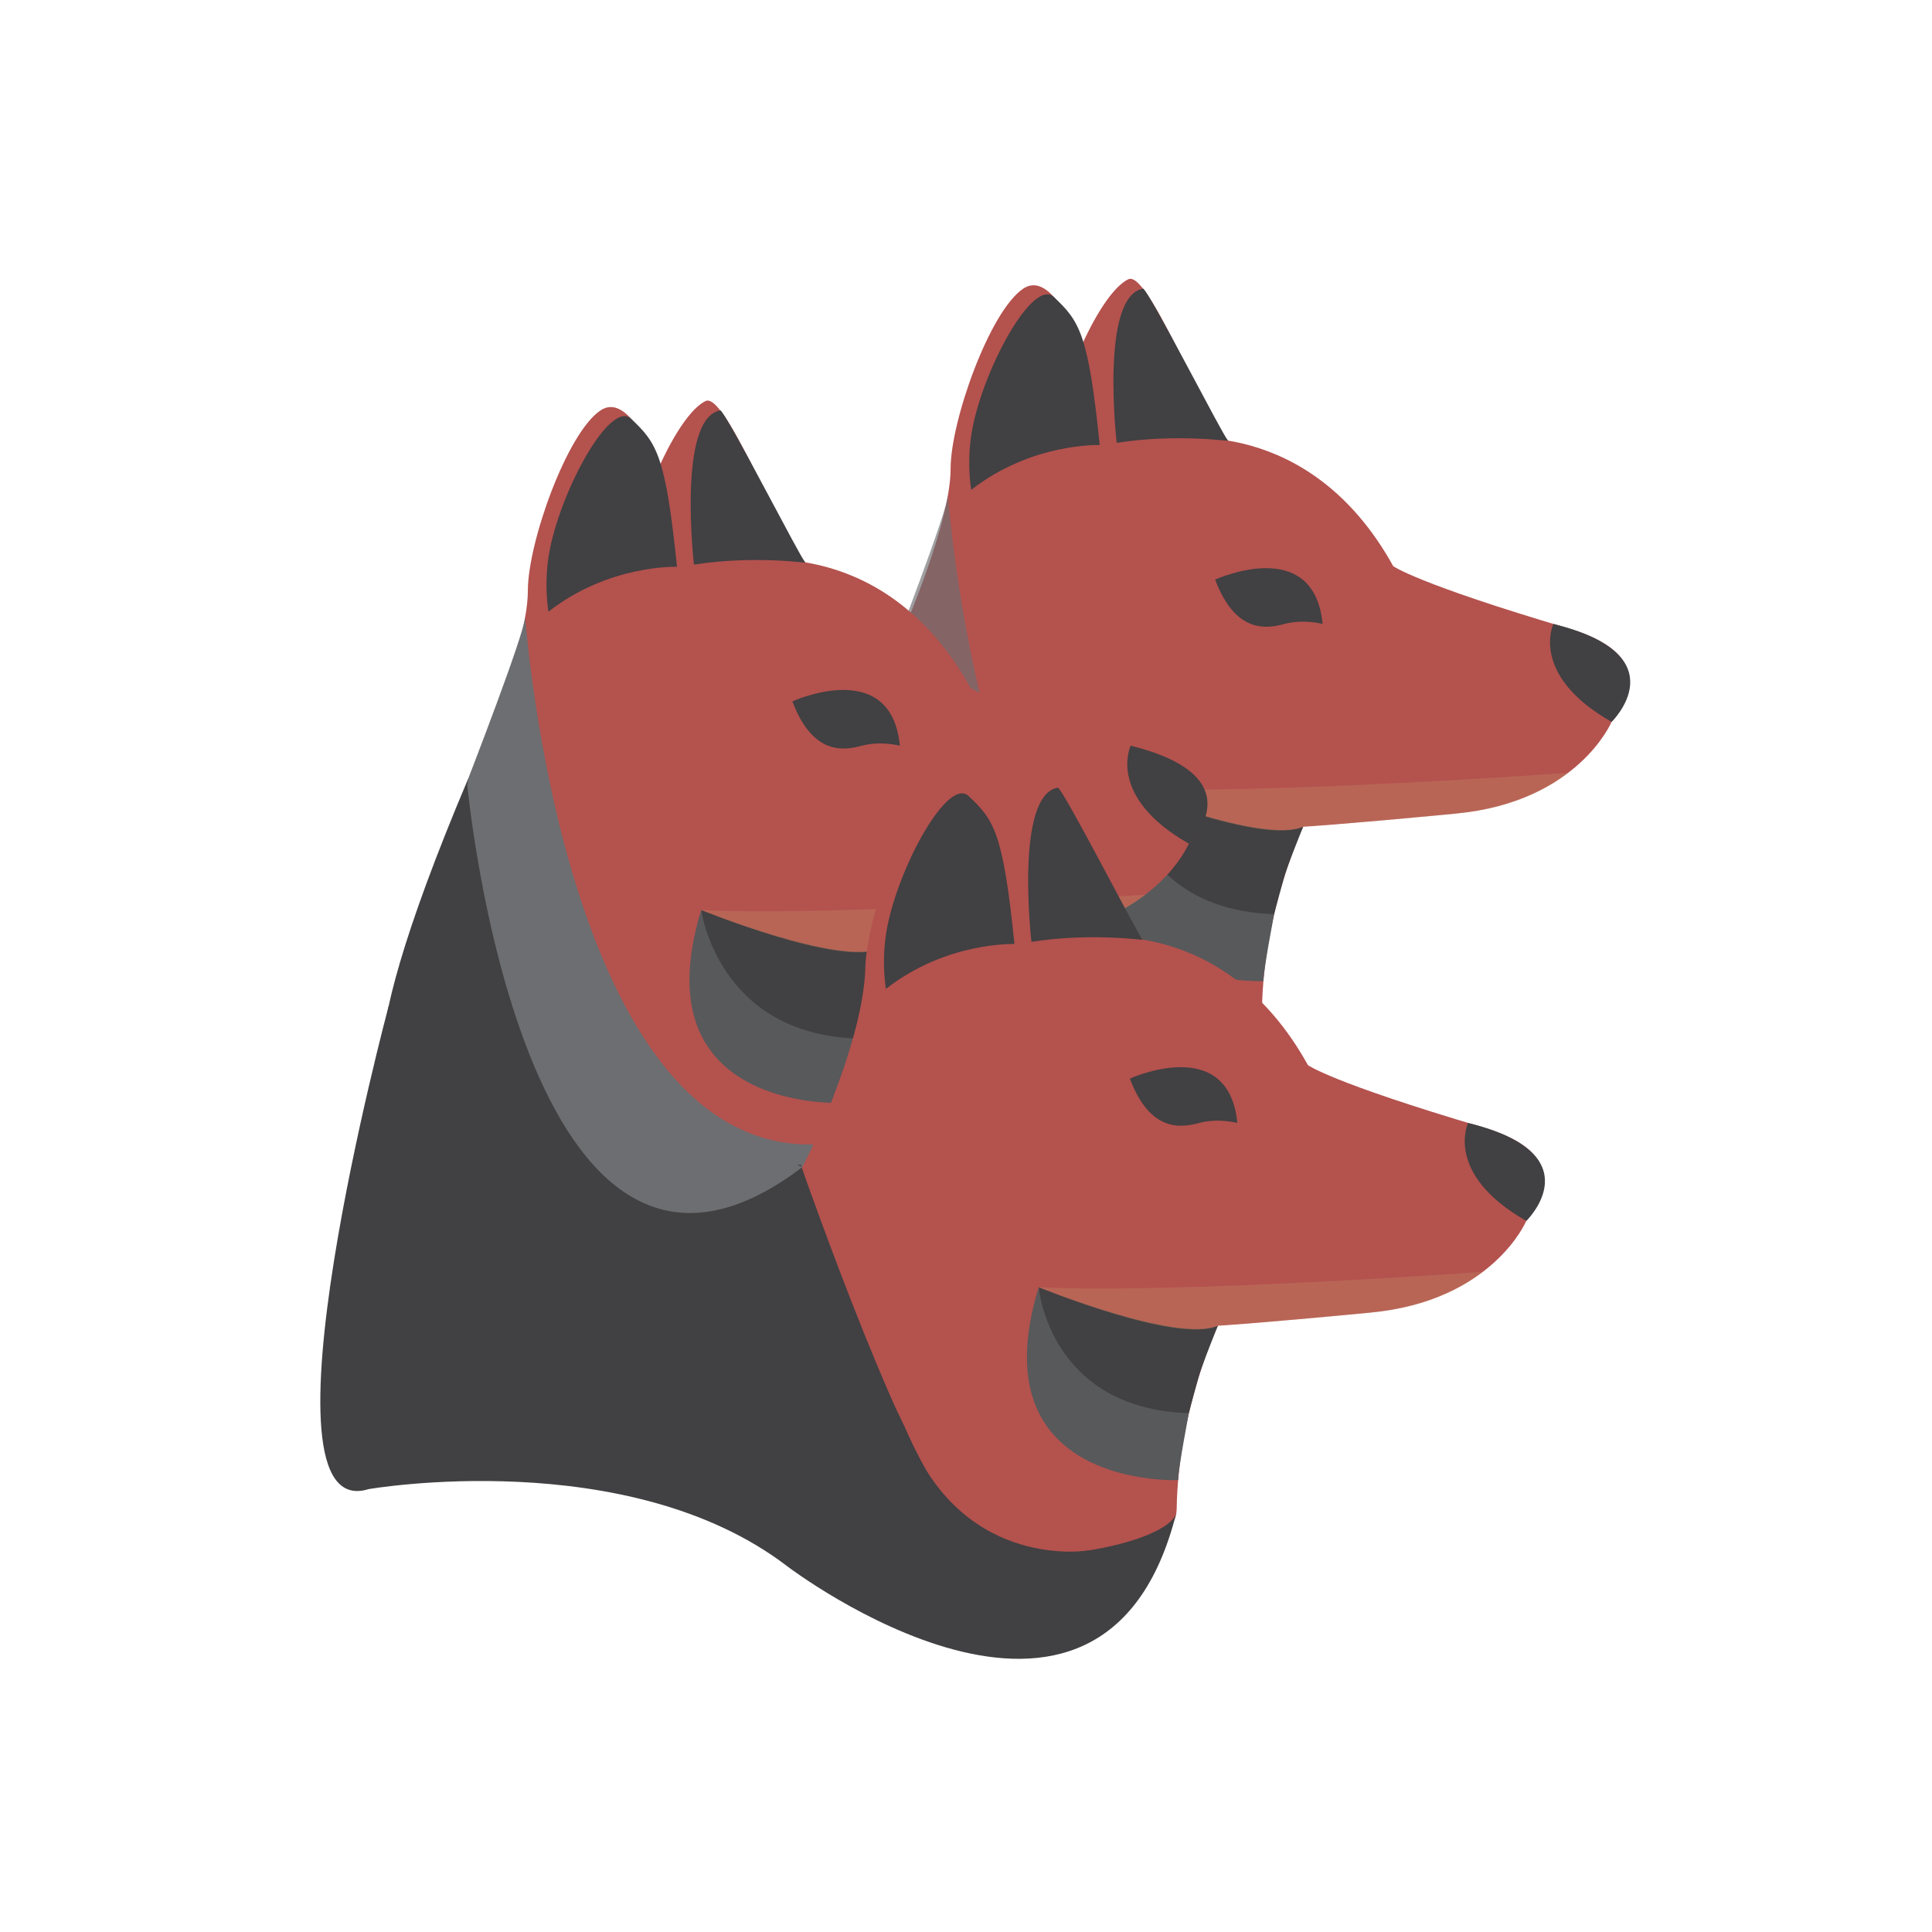
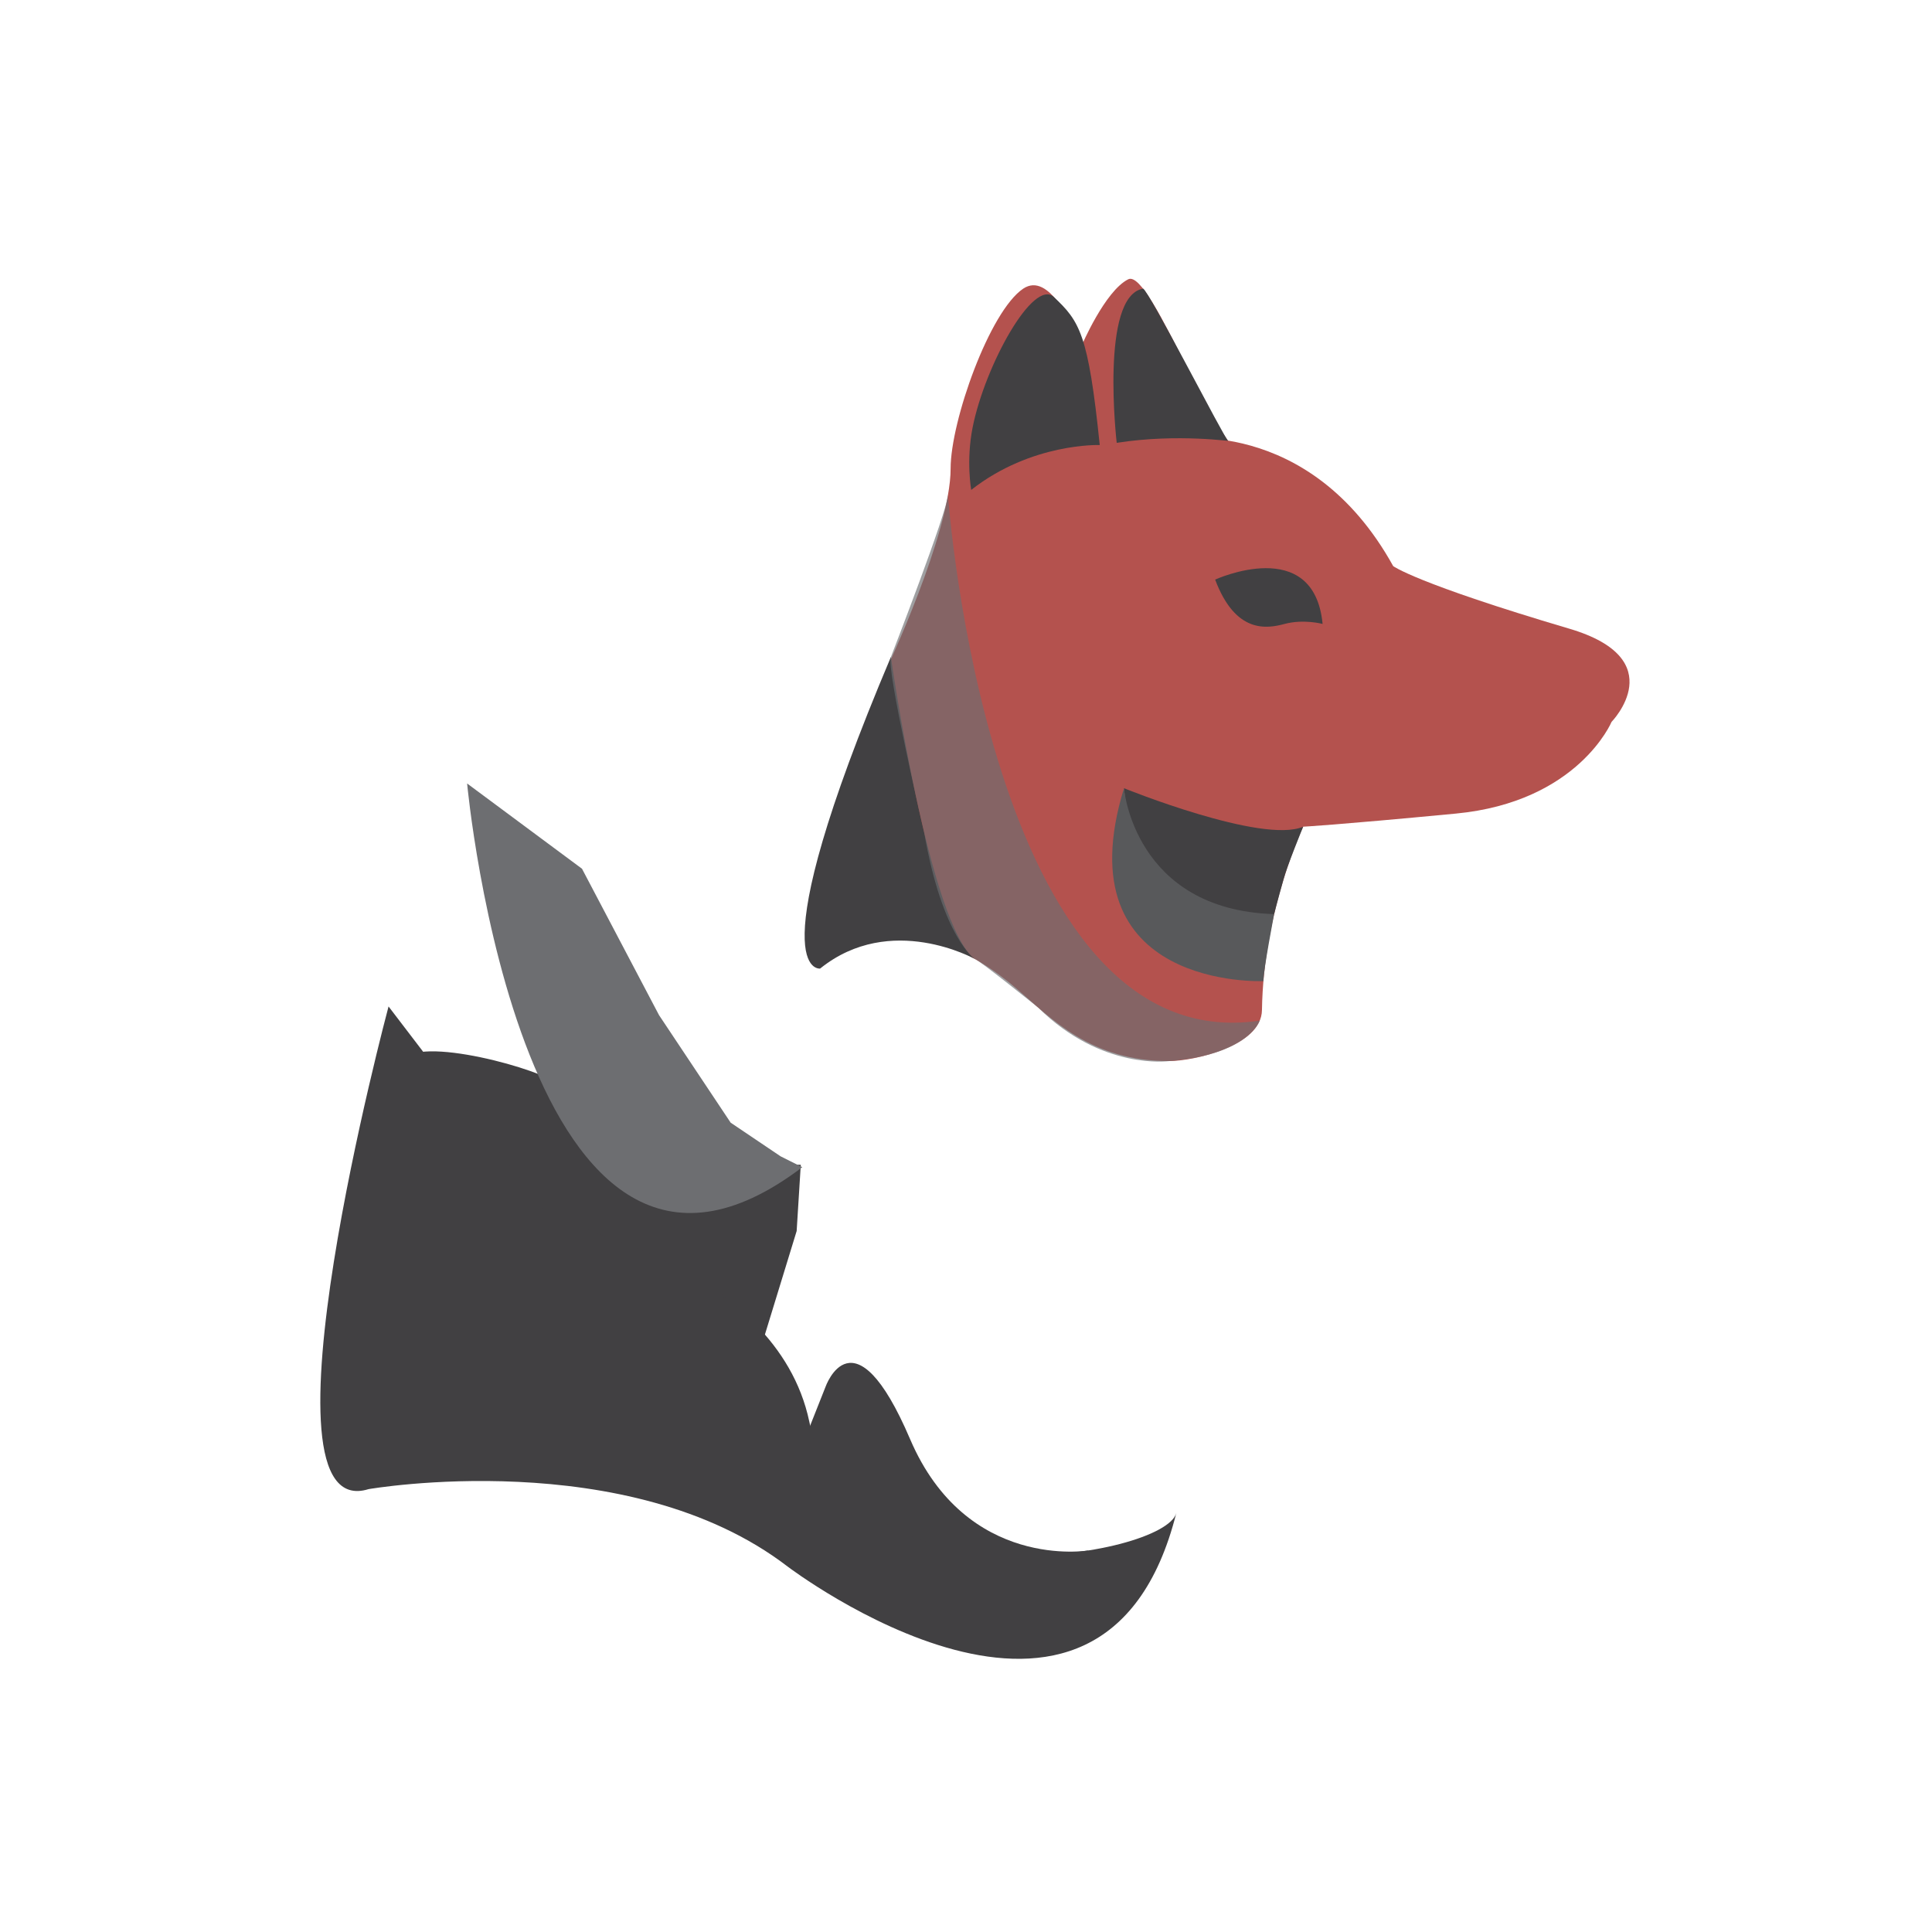
<svg xmlns="http://www.w3.org/2000/svg" xmlns:xlink="http://www.w3.org/1999/xlink" version="1.1" id="Layer_1" x="0px" y="0px" width="500px" height="500px" viewBox="0 0 500 500" enable-background="new 0 0 500 500" xml:space="preserve">
  <g>
    <defs>
      <rect id="SVGID_1_" width="500" height="500" />
    </defs>
    <clipPath id="SVGID_2_">
      <use xlink:href="#SVGID_1_" overflow="visible" />
    </clipPath>
    <g clip-path="url(#SVGID_2_)">
      <defs>
        <rect id="SVGID_3_" x="33" y="200" width="95.999" height="72" />
      </defs>
      <clipPath id="SVGID_4_">
        <use xlink:href="#SVGID_3_" overflow="visible" />
      </clipPath>
    </g>
    <g clip-path="url(#SVGID_2_)">
      <defs>
        <rect id="SVGID_5_" width="500" height="500" />
      </defs>
      <clipPath id="SVGID_6_">
        <use xlink:href="#SVGID_5_" overflow="visible" />
      </clipPath>
      <path clip-path="url(#SVGID_6_)" fill="#B4524E" d="M323.256,118.248c-7.463,1.92-25.244-48.98-31.272-45.966    c-6.027,3.014-12.061,17.18-12.061,17.18c-2.296-5.247-8.414-19.247-15.111-14.762c-8.691,5.821-18.794,34.243-18.794,46.562    c0,16.685-16.705,52.119-16.705,52.119s-32.275,89.924-14.567,75.23s38.75-0.979,48.227,7.158    c9.262,7.954,19.281,18.839,39.561,18.839c6.18,0,23.919-3.762,24.059-13.203c0.385-25.997,10.668-47.457,10.668-47.457    s7.849-0.377,39.498-3.391c31.647-3.014,40.313-23.737,40.313-23.737s15.824-16.201-10.926-24.113    c-39.871-11.793-45.59-16.201-45.59-16.201c-21.813-39.382-57.269-32.779-57.269-32.779c-5.275,0.094-10.021,0.406-14.285,0.88    c-29.856,3.317-36.202,14.567-36.202,14.567" />
    </g>
    <g clip-path="url(#SVGID_2_)">
      <defs>
-         <rect id="SVGID_7_" width="500" height="500" />
-       </defs>
+         </defs>
      <clipPath id="SVGID_8_">
        <use xlink:href="#SVGID_7_" overflow="visible" />
      </clipPath>
      <path clip-path="url(#SVGID_8_)" fill="#414042" d="M402.018,161.475c0,0-6.315,13.193,15.055,25.345    C417.072,186.82,434.913,169.596,402.018,161.475" />
    </g>
    <g clip-path="url(#SVGID_2_)">
      <defs>
        <rect id="SVGID_9_" width="500" height="500" />
      </defs>
      <clipPath id="SVGID_10_">
        <use xlink:href="#SVGID_9_" overflow="visible" />
      </clipPath>
      <path clip-path="url(#SVGID_10_)" fill="#414042" d="M314.48,150c0,0,25.571-11.71,27.808,11.475c0,0-4.894-1.325-9.84,0    C327.9,162.694,319.769,164.088,314.48,150" />
    </g>
    <g clip-path="url(#SVGID_2_)">
      <defs>
        <rect id="SVGID_11_" width="500" height="500" />
      </defs>
      <clipPath id="SVGID_12_">
        <use xlink:href="#SVGID_11_" overflow="visible" />
      </clipPath>
      <path clip-path="url(#SVGID_12_)" fill="#414042" d="M251.347,126.788c0,0-1.355-7.561,0.373-16.199    c3.195-15.97,15.72-38.745,21.052-33.694c6.595,6.247,8.882,9.374,11.84,38.28C284.611,115.175,266.973,114.52,251.347,126.788" />
    </g>
    <g clip-path="url(#SVGID_2_)">
      <defs>
        <rect id="SVGID_13_" width="500" height="500" />
      </defs>
      <clipPath id="SVGID_14_">
        <use xlink:href="#SVGID_13_" overflow="visible" />
      </clipPath>
      <path clip-path="url(#SVGID_14_)" fill="#414042" d="M289.002,114.606c0,0-4.391-37.918,6.812-39.907    c1.241-0.029,21.279,39.188,22.009,39.358C319.255,114.391,305.04,112.096,289.002,114.606" />
    </g>
    <g clip-path="url(#SVGID_2_)">
      <defs>
        <rect id="SVGID_15_" width="500" height="500" />
      </defs>
      <clipPath id="SVGID_16_">
        <use xlink:href="#SVGID_15_" overflow="visible" />
      </clipPath>
      <path clip-path="url(#SVGID_16_)" fill="#414042" d="M230.564,170.025c0,0,9.916,69.551,21.785,78.189    c0,0-21.844-12.267-40.101,2.448C212.249,250.662,195.463,253.019,230.564,170.025" />
    </g>
    <g clip-path="url(#SVGID_2_)">
      <defs>
        <rect id="SVGID_17_" width="500" height="500" />
      </defs>
      <clipPath id="SVGID_18_">
        <use xlink:href="#SVGID_17_" overflow="visible" />
      </clipPath>
      <g opacity="0.66" clip-path="url(#SVGID_18_)">
        <g>
          <defs>
            <rect id="SVGID_19_" x="230.448" y="128.085" width="95.562" height="146.66" />
          </defs>
          <clipPath id="SVGID_20_">
            <use xlink:href="#SVGID_19_" overflow="visible" />
          </clipPath>
          <path clip-path="url(#SVGID_20_)" fill="#6D6E71" d="M245.323,128.084c0,0,10.352,146.523,80.688,136.054      c0,0-2.842,8.869-23.478,10.469c0,0-17.343,2.498-33.832-13.822c0,0-14.934-12.027-16.352-12.571c0,0-8.428-5.299-13.223-33.004      c0,0-9.856-42.309-8.562-45.185C230.565,170.025,245.213,132.32,245.323,128.084" />
        </g>
      </g>
    </g>
    <g clip-path="url(#SVGID_2_)">
      <defs>
        <rect id="SVGID_21_" width="500" height="500" />
      </defs>
      <clipPath id="SVGID_22_">
        <use xlink:href="#SVGID_21_" overflow="visible" />
      </clipPath>
      <path clip-path="url(#SVGID_22_)" fill="#414042" d="M290.881,203.99c0,0,35.812,14.514,46.378,9.958    c0,0-4.244,10.385-5.062,13.561c0,0-1.883,6.716-2.447,9.066C329.75,236.575,294.767,242.959,290.881,203.99" />
    </g>
    <g clip-path="url(#SVGID_2_)">
      <defs>
        <rect id="SVGID_23_" width="500" height="500" />
      </defs>
      <clipPath id="SVGID_24_">
        <use xlink:href="#SVGID_23_" overflow="visible" />
      </clipPath>
      <path clip-path="url(#SVGID_24_)" fill="#58595B" d="M290.881,203.99c0,0,2.6,31.459,38.869,32.585c0,0-2.756,14.276-2.78,17.334    C326.97,253.909,274.895,256.249,290.881,203.99" />
    </g>
    <g clip-path="url(#SVGID_2_)">
      <defs>
-         <rect id="SVGID_25_" width="500" height="500" />
-       </defs>
+         </defs>
      <clipPath id="SVGID_26_">
        <use xlink:href="#SVGID_25_" overflow="visible" />
      </clipPath>
      <g opacity="0.26" clip-path="url(#SVGID_26_)">
        <g>
          <defs>
            <rect id="SVGID_27_" x="290.881" y="200" width="114.958" height="14.965" />
          </defs>
          <clipPath id="SVGID_28_">
            <use xlink:href="#SVGID_27_" overflow="visible" />
          </clipPath>
          <path clip-path="url(#SVGID_28_)" fill="#C49A6C" d="M405.839,200c0,0-79.677,5.771-114.957,3.99c0,0,36.06,14.939,46.378,9.958      c0,0,39.932-2.938,45.848-4.28C383.107,209.668,395.562,208.15,405.839,200" />
        </g>
      </g>
      <path clip-path="url(#SVGID_26_)" fill="#B4524E" d="M213.851,149.763c-7.463,1.92-25.244-48.98-31.272-45.966    c-6.028,3.014-12.061,17.18-12.061,17.18c-2.296-5.247-8.414-19.247-15.111-14.762c-8.692,5.821-18.794,34.243-18.794,46.562    c0,16.685-16.705,52.119-16.705,52.119s-32.275,89.924-14.567,75.229c17.708-14.693,38.749-0.979,48.227,7.158    c9.262,7.954,19.281,18.839,39.561,18.839c6.179,0,23.918-3.762,24.058-13.204c0.385-25.995,10.668-47.456,10.668-47.456    s7.849-0.377,39.497-3.391c31.649-3.014,40.315-23.737,40.315-23.737s15.824-16.201-10.926-24.113    c-39.871-11.793-45.59-16.201-45.59-16.201c-21.814-39.382-57.27-32.779-57.27-32.779c-5.275,0.094-10.02,0.406-14.285,0.88    c-29.856,3.317-36.202,14.567-36.202,14.567" />
      <path clip-path="url(#SVGID_26_)" fill="#414042" d="M292.612,192.991c0,0-6.314,13.193,15.055,25.345    C307.667,218.336,325.509,201.112,292.612,192.991" />
      <path clip-path="url(#SVGID_26_)" fill="#414042" d="M205.076,181.516c0,0,25.571-11.71,27.807,11.475c0,0-4.893-1.325-9.839,0    C218.496,194.209,210.364,195.604,205.076,181.516" />
      <path clip-path="url(#SVGID_26_)" fill="#414042" d="M141.942,158.303c0,0-1.356-7.561,0.373-16.199    c3.195-15.97,15.719-38.745,21.051-33.694c6.595,6.247,8.882,9.374,11.84,38.28C175.207,146.69,157.568,146.036,141.942,158.303" />
      <path clip-path="url(#SVGID_26_)" fill="#414042" d="M179.597,146.122c0,0-4.391-37.918,6.812-39.907    c1.241-0.029,21.279,39.188,22.008,39.358C209.85,145.906,195.635,143.611,179.597,146.122" />
-       <path clip-path="url(#SVGID_26_)" fill="#414042" d="M121.16,201.541c0,0,9.916,69.551,21.785,78.189    c0,0-21.844-12.268-40.101,2.447C102.844,282.178,86.058,284.534,121.16,201.541" />
      <path clip-path="url(#SVGID_26_)" fill="#6D6E71" d="M135.918,159.6c0,0,10.352,146.523,80.688,136.054    c0,0-2.842,8.869-23.478,10.469c0,0-17.343,2.498-33.832-13.822c0,0-14.934-12.026-16.351-12.57c0,0-8.428-5.3-13.223-33.004    c0,0-9.856-42.309-8.562-45.185C121.16,201.541,135.809,163.836,135.918,159.6" />
      <path clip-path="url(#SVGID_26_)" fill="#414042" d="M181.477,235.505c0,0,35.812,14.514,46.378,9.958    c0,0-2.83,10.441-3.646,13.617c0,0-0.445,9.865-1.008,12.217C223.201,271.297,185.362,274.475,181.477,235.505" />
      <path clip-path="url(#SVGID_26_)" fill="#58595B" d="M181.477,235.505c0,0,4.219,32.145,40.489,33.272    c0,0-4.376,13.589-4.4,16.647C217.565,285.425,165.49,287.765,181.477,235.505" />
      <g opacity="0.26" clip-path="url(#SVGID_26_)">
        <g>
          <defs>
            <rect id="SVGID_29_" x="181.477" y="231.516" width="114.957" height="14.964" />
          </defs>
          <clipPath id="SVGID_30_">
            <use xlink:href="#SVGID_29_" overflow="visible" />
          </clipPath>
          <path clip-path="url(#SVGID_30_)" fill="#C49A6C" d="M296.434,231.516c0,0-79.676,5.771-114.957,3.99      c0,0,36.06,14.938,46.378,9.958c0,0,39.932-2.938,45.848-4.28C273.703,241.184,286.158,239.666,296.434,231.516" />
        </g>
      </g>
      <path clip-path="url(#SVGID_26_)" fill="#B4524E" d="M301.187,247.389c-7.463,1.92-25.244-48.98-31.272-45.966    c-6.027,3.014-12.061,17.18-12.061,17.18c-2.296-5.247-8.414-19.247-15.111-14.762c-8.692,5.821-18.496,34.246-18.794,46.562    c-0.496,20.469-16.905,53.646-16.705,52.119c0,0-32.275,89.924-14.567,75.23c17.708-14.694,38.749-0.979,48.227,7.157    c9.262,7.954,19.281,18.84,39.562,18.84c6.179,0,23.918-3.763,24.058-13.204c0.385-25.996,10.668-47.456,10.668-47.456    s7.849-0.377,39.498-3.392c31.647-3.014,40.313-23.736,40.313-23.736s15.824-16.201-10.926-24.113    c-39.871-11.793-45.59-16.201-45.59-16.201c-21.813-39.382-57.269-32.779-57.269-32.779c-5.275,0.094-10.021,0.406-14.285,0.88    c-29.856,3.317-36.202,14.567-36.202,14.567" />
      <path clip-path="url(#SVGID_26_)" fill="#414042" d="M379.947,290.616c0,0-6.314,13.193,15.056,25.345    C395.003,315.961,412.844,298.737,379.947,290.616" />
      <path clip-path="url(#SVGID_26_)" fill="#414042" d="M292.411,279.141c0,0,25.571-11.71,27.808,11.476c0,0-4.894-1.325-9.84,0    C305.831,291.835,297.699,293.229,292.411,279.141" />
      <path clip-path="url(#SVGID_26_)" fill="#414042" d="M229.278,255.929c0,0-1.356-7.561,0.373-16.199    c3.195-15.97,15.719-38.745,21.051-33.694c6.595,6.247,8.882,9.374,11.84,38.28C262.542,244.315,244.904,243.661,229.278,255.929" />
      <path clip-path="url(#SVGID_26_)" fill="#414042" d="M266.933,243.748c0,0-4.391-37.918,6.812-39.907    c1.241-0.029,21.279,39.188,22.009,39.358C297.186,243.532,282.971,241.236,266.933,243.748" />
      <path clip-path="url(#SVGID_26_)" fill="#414042" d="M207.244,301.436c0.539,1.67,29.329,83.898,40.028,88.908    c0,0-38.306-26.341-56.563-11.626C190.709,378.718,172.142,384.429,207.244,301.436" />
      <path clip-path="url(#SVGID_26_)" fill="#414042" d="M268.812,333.131c0,0,35.812,14.514,46.378,9.958    c0,0-4.244,10.385-5.062,13.561c0,0-1.883,6.716-2.447,9.066C307.681,365.716,272.697,372.1,268.812,333.131" />
      <path clip-path="url(#SVGID_26_)" fill="#58595B" d="M268.812,333.131c0,0,2.6,31.459,38.869,32.585c0,0-2.756,14.276-2.78,17.334    C304.9,383.05,252.825,385.39,268.812,333.131" />
      <g opacity="0.26" clip-path="url(#SVGID_26_)">
        <g>
          <defs>
            <rect id="SVGID_31_" x="268.812" y="329.141" width="114.956" height="14.965" />
          </defs>
          <clipPath id="SVGID_32_">
            <use xlink:href="#SVGID_31_" overflow="visible" />
          </clipPath>
          <path clip-path="url(#SVGID_32_)" fill="#C49A6C" d="M383.77,329.141c0,0-79.677,5.771-114.957,3.99      c0,0,36.06,14.938,46.378,9.958c0,0,39.932-2.938,45.848-4.28C361.038,338.809,373.493,337.291,383.77,329.141" />
        </g>
      </g>
    </g>
    <g clip-path="url(#SVGID_2_)">
      <defs>
        <rect id="SVGID_33_" width="500" height="500" />
      </defs>
      <clipPath id="SVGID_34_">
        <use xlink:href="#SVGID_33_" overflow="visible" />
      </clipPath>
      <path clip-path="url(#SVGID_34_)" fill="#414042" d="M100.033,280.212c0,0,35.574,87.822,91.893,100.047l1.659-20.618    l12.589-41.053l1.07-17.152c0,0-36.461,0.755-54.732-15.52c0,0-3.867-2.304-9.567-6.186c-5.7-3.883-40.041-13.04-39.126-3.32    c0.915,9.72-1.43-1.802-1.43-1.802L100.033,280.212z" />
    </g>
    <g clip-path="url(#SVGID_2_)">
      <defs>
        <rect id="SVGID_35_" width="500" height="500" />
      </defs>
      <clipPath id="SVGID_36_">
        <use xlink:href="#SVGID_35_" overflow="visible" />
      </clipPath>
      <path clip-path="url(#SVGID_36_)" fill="#414042" d="M267.36,411.034l14.359-9.782c0,0-31.568,5.384-46.196-28.827    c-14.628-34.211-21.884-13.501-21.884-13.501l-7.017,17.715l16.334,27.953l33.015,8.743L267.36,411.034z" />
    </g>
    <g clip-path="url(#SVGID_2_)">
      <defs>
        <rect id="SVGID_37_" width="500" height="500" />
      </defs>
      <clipPath id="SVGID_38_">
        <use xlink:href="#SVGID_37_" overflow="visible" />
      </clipPath>
-       <path clip-path="url(#SVGID_38_)" fill="#6D6E71" d="M120.889,202.763c0,0,14.283,154.348,86.743,99.301l-5.617-2.81    l-13.481-2.247l-12.919-8.706l-18.537-27.829l-19.94-37.891L120.889,202.763z" />
+       <path clip-path="url(#SVGID_38_)" fill="#6D6E71" d="M120.889,202.763c0,0,14.283,154.348,86.743,99.301l-5.617-2.81    l-12.919-8.706l-18.537-27.829l-19.94-37.891L120.889,202.763z" />
    </g>
    <g clip-path="url(#SVGID_2_)">
      <defs>
        <rect id="SVGID_39_" width="500" height="500" />
      </defs>
      <clipPath id="SVGID_40_">
        <use xlink:href="#SVGID_39_" overflow="visible" />
      </clipPath>
      <path clip-path="url(#SVGID_40_)" fill="#414042" d="M100.557,260.473c0,0-36.025,134.503-5.167,124.912    c0,0,67.136-11.676,108.419,20.016c0,0,81.58,62.093,100.628-13.877c-2.771,11.521-84.653,25.267-95-23.652    c-8.582-40.576-66.493-51.91-66.493-51.91L100.557,260.473z" />
    </g>
  </g>
</svg>